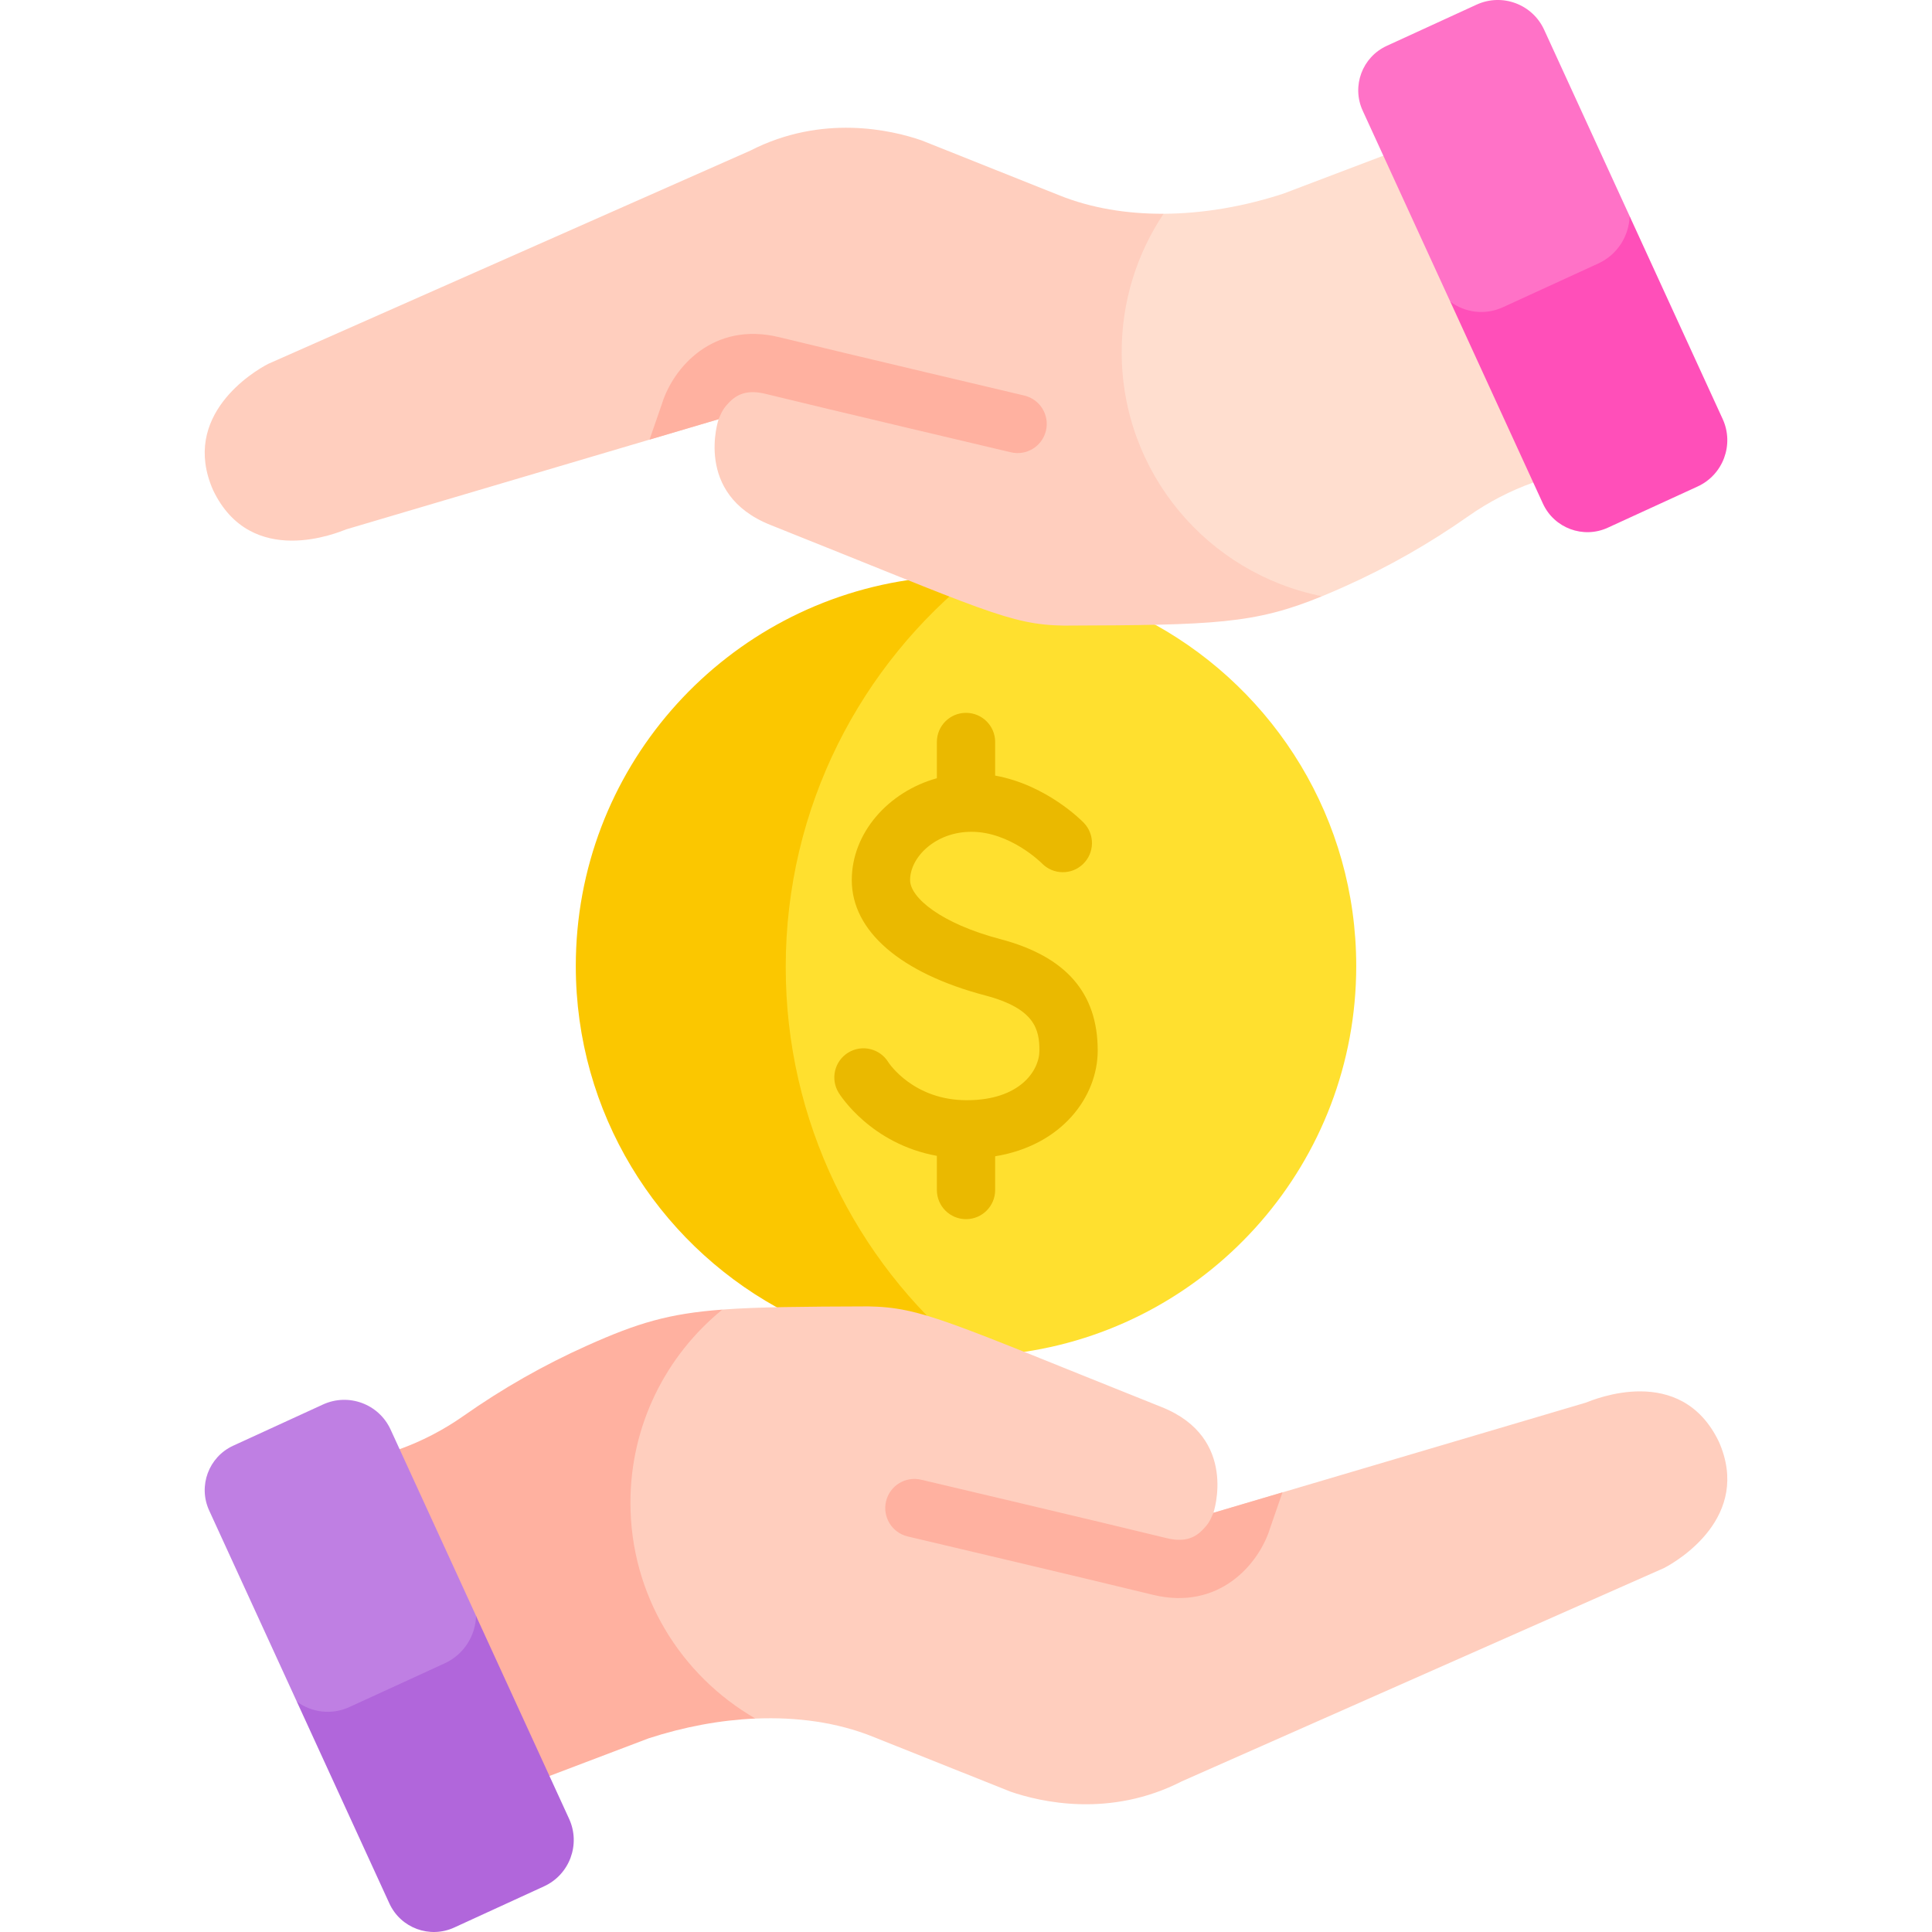
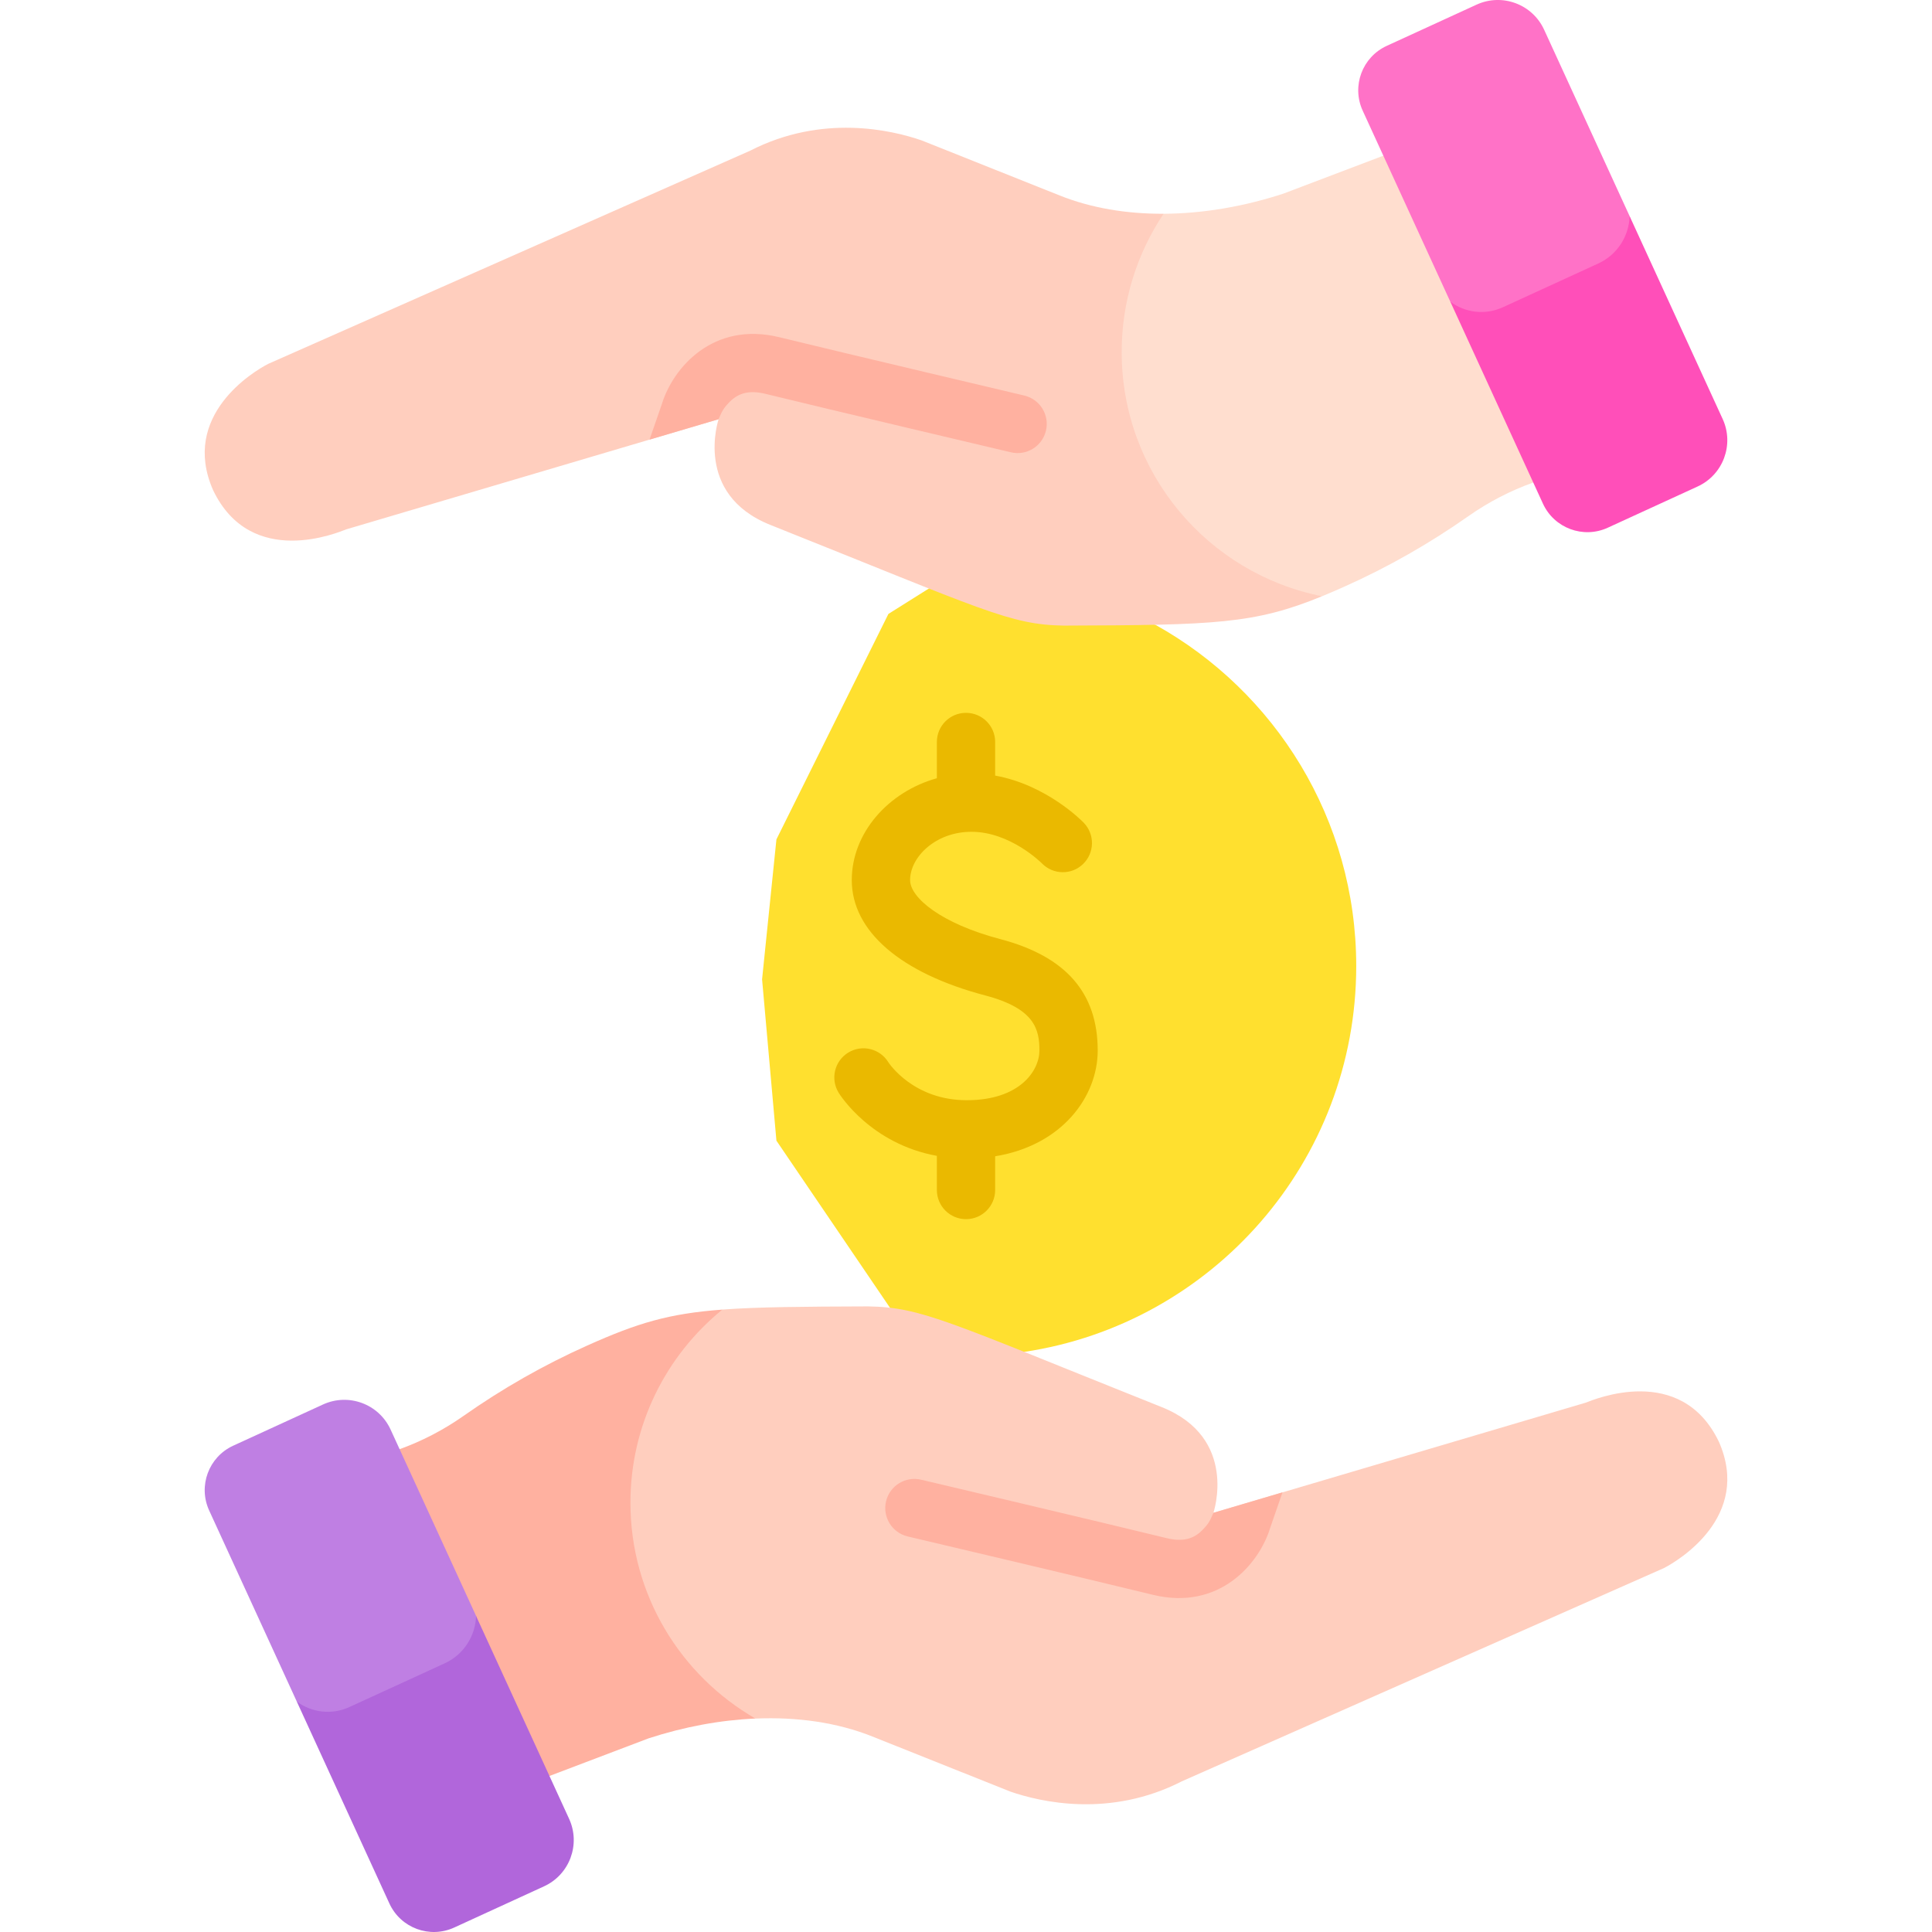
<svg xmlns="http://www.w3.org/2000/svg" width="64" height="64" viewBox="0 0 64 64" fill="none">
  <path d="M38.273 20.697L32.392 18.98L31.434 19.078L29.43 20.337L25.72 27.806L25.245 32.442L25.72 37.786L30.475 44.783H32.956H33.93C40.154 43.852 44.927 38.483 44.927 32C44.926 27.138 42.241 22.903 38.273 20.697Z" fill="#FFE02F" />
-   <path d="M26.028 32.034C26.028 26.739 28.507 22.024 32.366 18.983L30.071 19.217C23.847 20.149 19.074 25.517 19.074 32C19.074 36.862 21.759 41.097 25.727 43.304L27.637 44.783H31.997C28.35 41.737 26.028 37.157 26.028 32.034Z" fill="#FBC700" />
  <path d="M36.363 34.8C36.363 32.889 35.307 31.682 33.135 31.109C31.174 30.593 30.148 29.735 30.148 29.154C30.148 28.398 30.983 27.554 32.182 27.554C33.463 27.554 34.492 28.578 34.515 28.6C34.885 28.981 35.494 28.992 35.877 28.623C36.261 28.253 36.273 27.642 35.903 27.257C35.847 27.199 34.673 26 32.966 25.693V24.579C32.966 24.046 32.534 23.614 32 23.614C31.467 23.614 31.035 24.046 31.035 24.579V25.78C29.424 26.23 28.216 27.593 28.216 29.154C28.216 30.843 29.83 32.236 32.643 32.977C34.293 33.412 34.432 34.116 34.432 34.8C34.432 35.461 33.791 36.446 32.025 36.446C30.261 36.446 29.454 35.229 29.426 35.186C29.147 34.732 28.552 34.59 28.097 34.87C27.643 35.149 27.502 35.744 27.781 36.198C27.829 36.276 28.849 37.892 31.035 38.289V39.42C31.035 39.953 31.467 40.386 32.001 40.386C32.534 40.386 32.966 39.953 32.966 39.42V38.303C35.179 37.943 36.363 36.33 36.363 34.8Z" fill="#EAB900" />
  <path d="M56.942 47.763C55.679 45.127 52.774 46.373 52.53 46.465L40.196 50.114C40.196 50.114 41.04 47.633 38.483 46.612C31.396 43.783 30.551 43.305 28.757 43.276L28.757 43.276C26.569 43.283 25.09 43.295 23.929 43.382L22.691 43.859L20.717 46.693L19.892 50.384L21.189 53.904L23.01 56.093L25.025 56.93C26.403 56.871 27.729 57.057 28.896 57.523L33.47 59.349C34.469 59.694 36.766 60.23 39.149 59.009C39.15 59.008 39.151 59.008 39.151 59.008C39.389 58.903 54.408 52.259 55.117 51.946C55.6 51.698 58.031 50.239 56.942 47.763Z" fill="#FFCEBE" />
  <path d="M20.884 49.779C20.884 47.198 22.071 44.894 23.929 43.382C22.148 43.515 21.12 43.826 19.452 44.573C18.011 45.218 16.642 45.999 15.359 46.901C14.695 47.368 13.972 47.744 13.209 48.016L12.894 48.846L17.379 58.842H18.174L21.488 57.584C22.662 57.202 23.862 56.979 25.025 56.929C22.551 55.506 20.884 52.838 20.884 49.779Z" fill="#FFB1A0" />
  <path d="M29.352 49.73C29.227 50.249 29.547 50.771 30.065 50.896C30.115 50.908 36.084 52.314 38.183 52.828C40.385 53.368 41.713 51.806 42.077 50.611L42.484 49.436L40.197 50.113C40.072 50.417 40.004 50.499 39.87 50.645C39.556 50.989 39.177 51.083 38.643 50.952C36.54 50.437 30.568 49.03 30.517 49.018C29.999 48.893 29.477 49.212 29.352 49.73Z" fill="#FFB1A0" />
  <path d="M9.832 56.367L9.96 56.54L10.271 56.69L11.156 56.878L15.435 54.861L15.854 53.855L15.772 53.532L12.939 47.356C12.55 46.508 11.549 46.137 10.701 46.525L7.726 47.89C6.913 48.263 6.556 49.224 6.929 50.037L9.832 56.367Z" fill="#BF7FE3" />
  <path d="M18.852 60.25L15.771 53.532C15.749 54.188 15.367 54.809 14.729 55.101L11.572 56.549C10.982 56.82 10.319 56.728 9.832 56.367L12.899 63.055C13.272 63.868 14.234 64.225 15.047 63.852L18.022 62.487C18.869 62.099 19.241 61.097 18.852 60.25Z" fill="#B166DB" />
  <path d="M46.622 5.157H45.826L42.512 6.415C41.193 6.845 39.842 7.075 38.547 7.081L37.672 7.545L36.985 10.507V14.198L38.167 16.903L41.106 19.435L43.796 19.751C44.035 19.653 44.283 19.546 44.548 19.427C45.99 18.782 47.359 18 48.641 17.099C49.306 16.632 50.029 16.256 50.792 15.984L51.107 15.153L46.622 5.157Z" fill="#FFDECF" />
  <path d="M37.157 11.662C37.157 9.967 37.669 8.391 38.546 7.081C37.323 7.087 36.151 6.894 35.105 6.476L30.531 4.651C29.532 4.306 27.235 3.77 24.852 4.991C24.851 4.992 24.85 4.992 24.85 4.992C24.611 5.098 9.593 11.741 8.884 12.054C8.401 12.302 5.97 13.761 7.059 16.237C8.321 18.873 11.227 17.627 11.471 17.535L23.805 13.886C23.805 13.886 22.961 16.367 25.518 17.388C32.605 20.217 33.45 20.695 35.243 20.724L35.244 20.724C40.255 20.707 41.557 20.669 43.796 19.751C40.011 19.003 37.157 15.666 37.157 11.662Z" fill="#FFCEBE" />
  <path d="M34.648 14.269C34.773 13.751 34.454 13.229 33.935 13.104C33.885 13.092 27.917 11.685 25.817 11.171C23.616 10.632 22.288 12.193 21.924 13.388L21.517 14.563L23.804 13.887C23.928 13.583 23.997 13.5 24.13 13.355C24.445 13.011 24.823 12.916 25.358 13.047C27.461 13.563 33.433 14.97 33.483 14.982C34.002 15.107 34.523 14.788 34.648 14.269Z" fill="#FFB1A0" />
  <path d="M48.044 9.996L48.172 10.169L48.483 10.319L49.368 10.507L53.647 8.489L54.066 7.483L53.984 7.161L51.151 0.984C50.762 0.137 49.76 -0.235 48.913 0.154L45.938 1.519C45.125 1.892 44.768 2.853 45.141 3.666L48.044 9.996Z" fill="#FF72C7" />
  <path d="M57.065 13.879L53.984 7.161C53.962 7.818 53.58 8.438 52.942 8.73L49.785 10.178C49.195 10.449 48.532 10.357 48.045 9.996L51.112 16.684C51.485 17.497 52.447 17.854 53.26 17.481L56.235 16.116C57.082 15.728 57.454 14.726 57.065 13.879Z" fill="#FF4FB9" />
</svg>